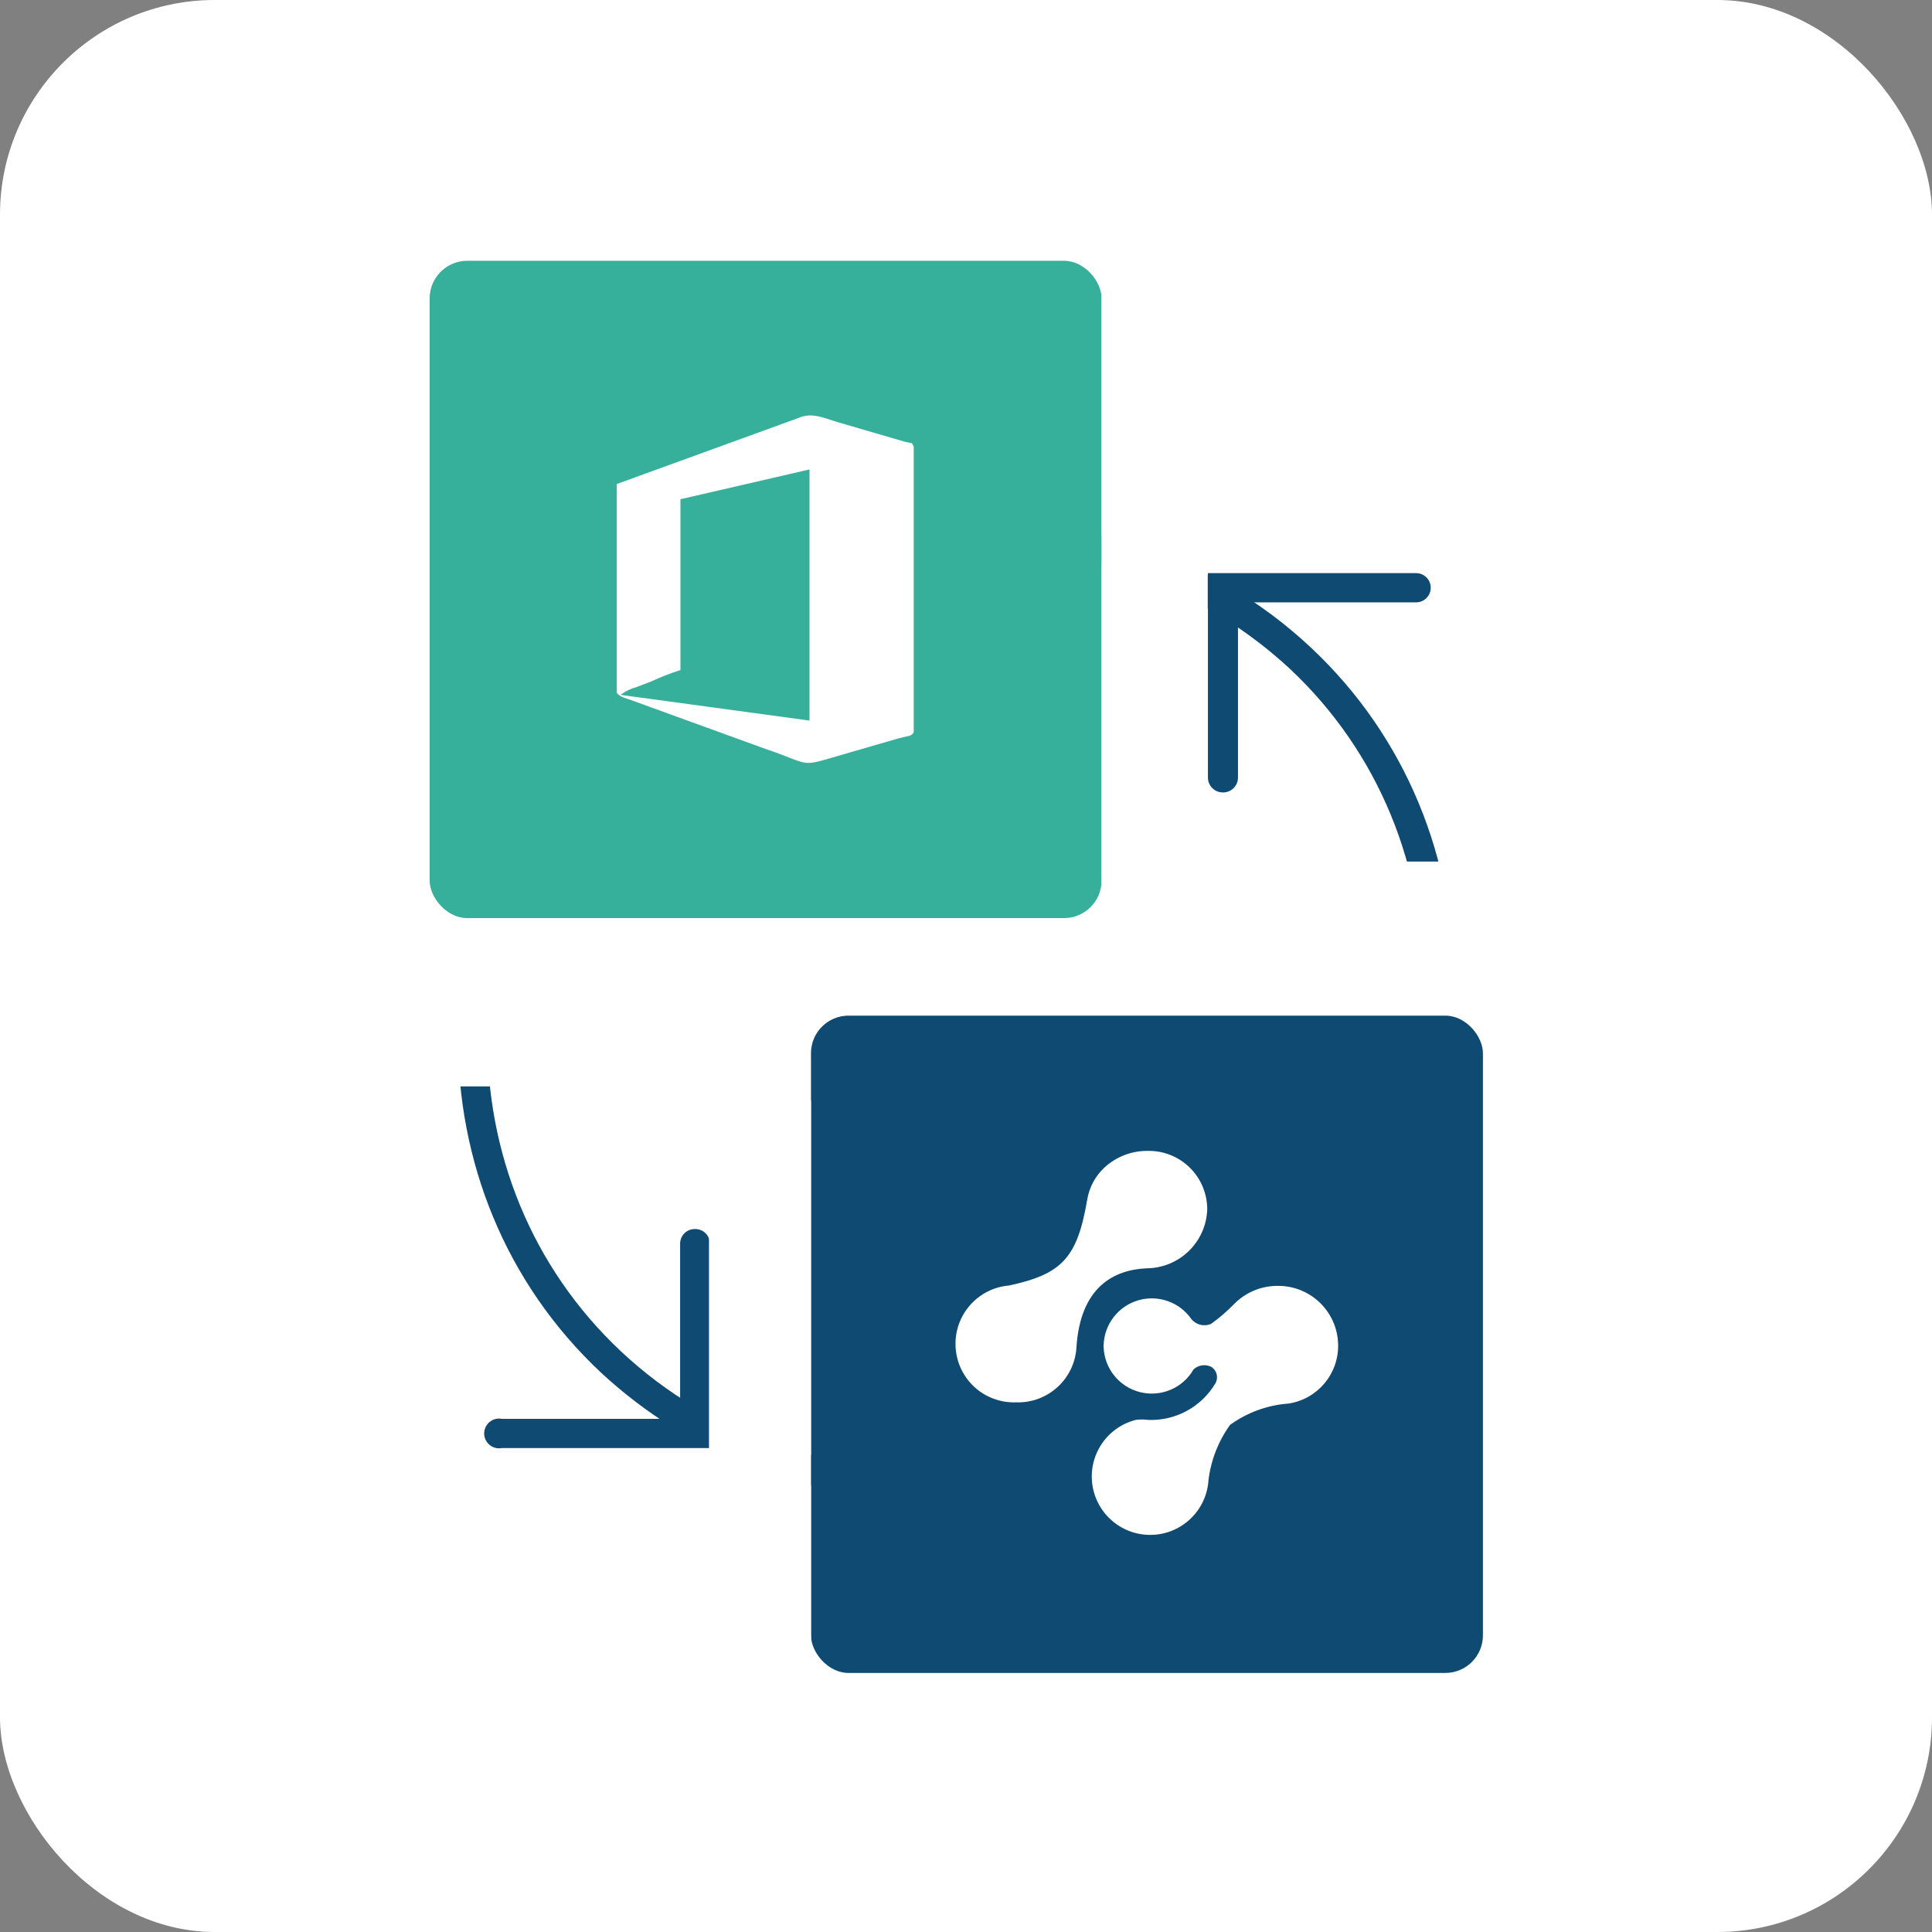
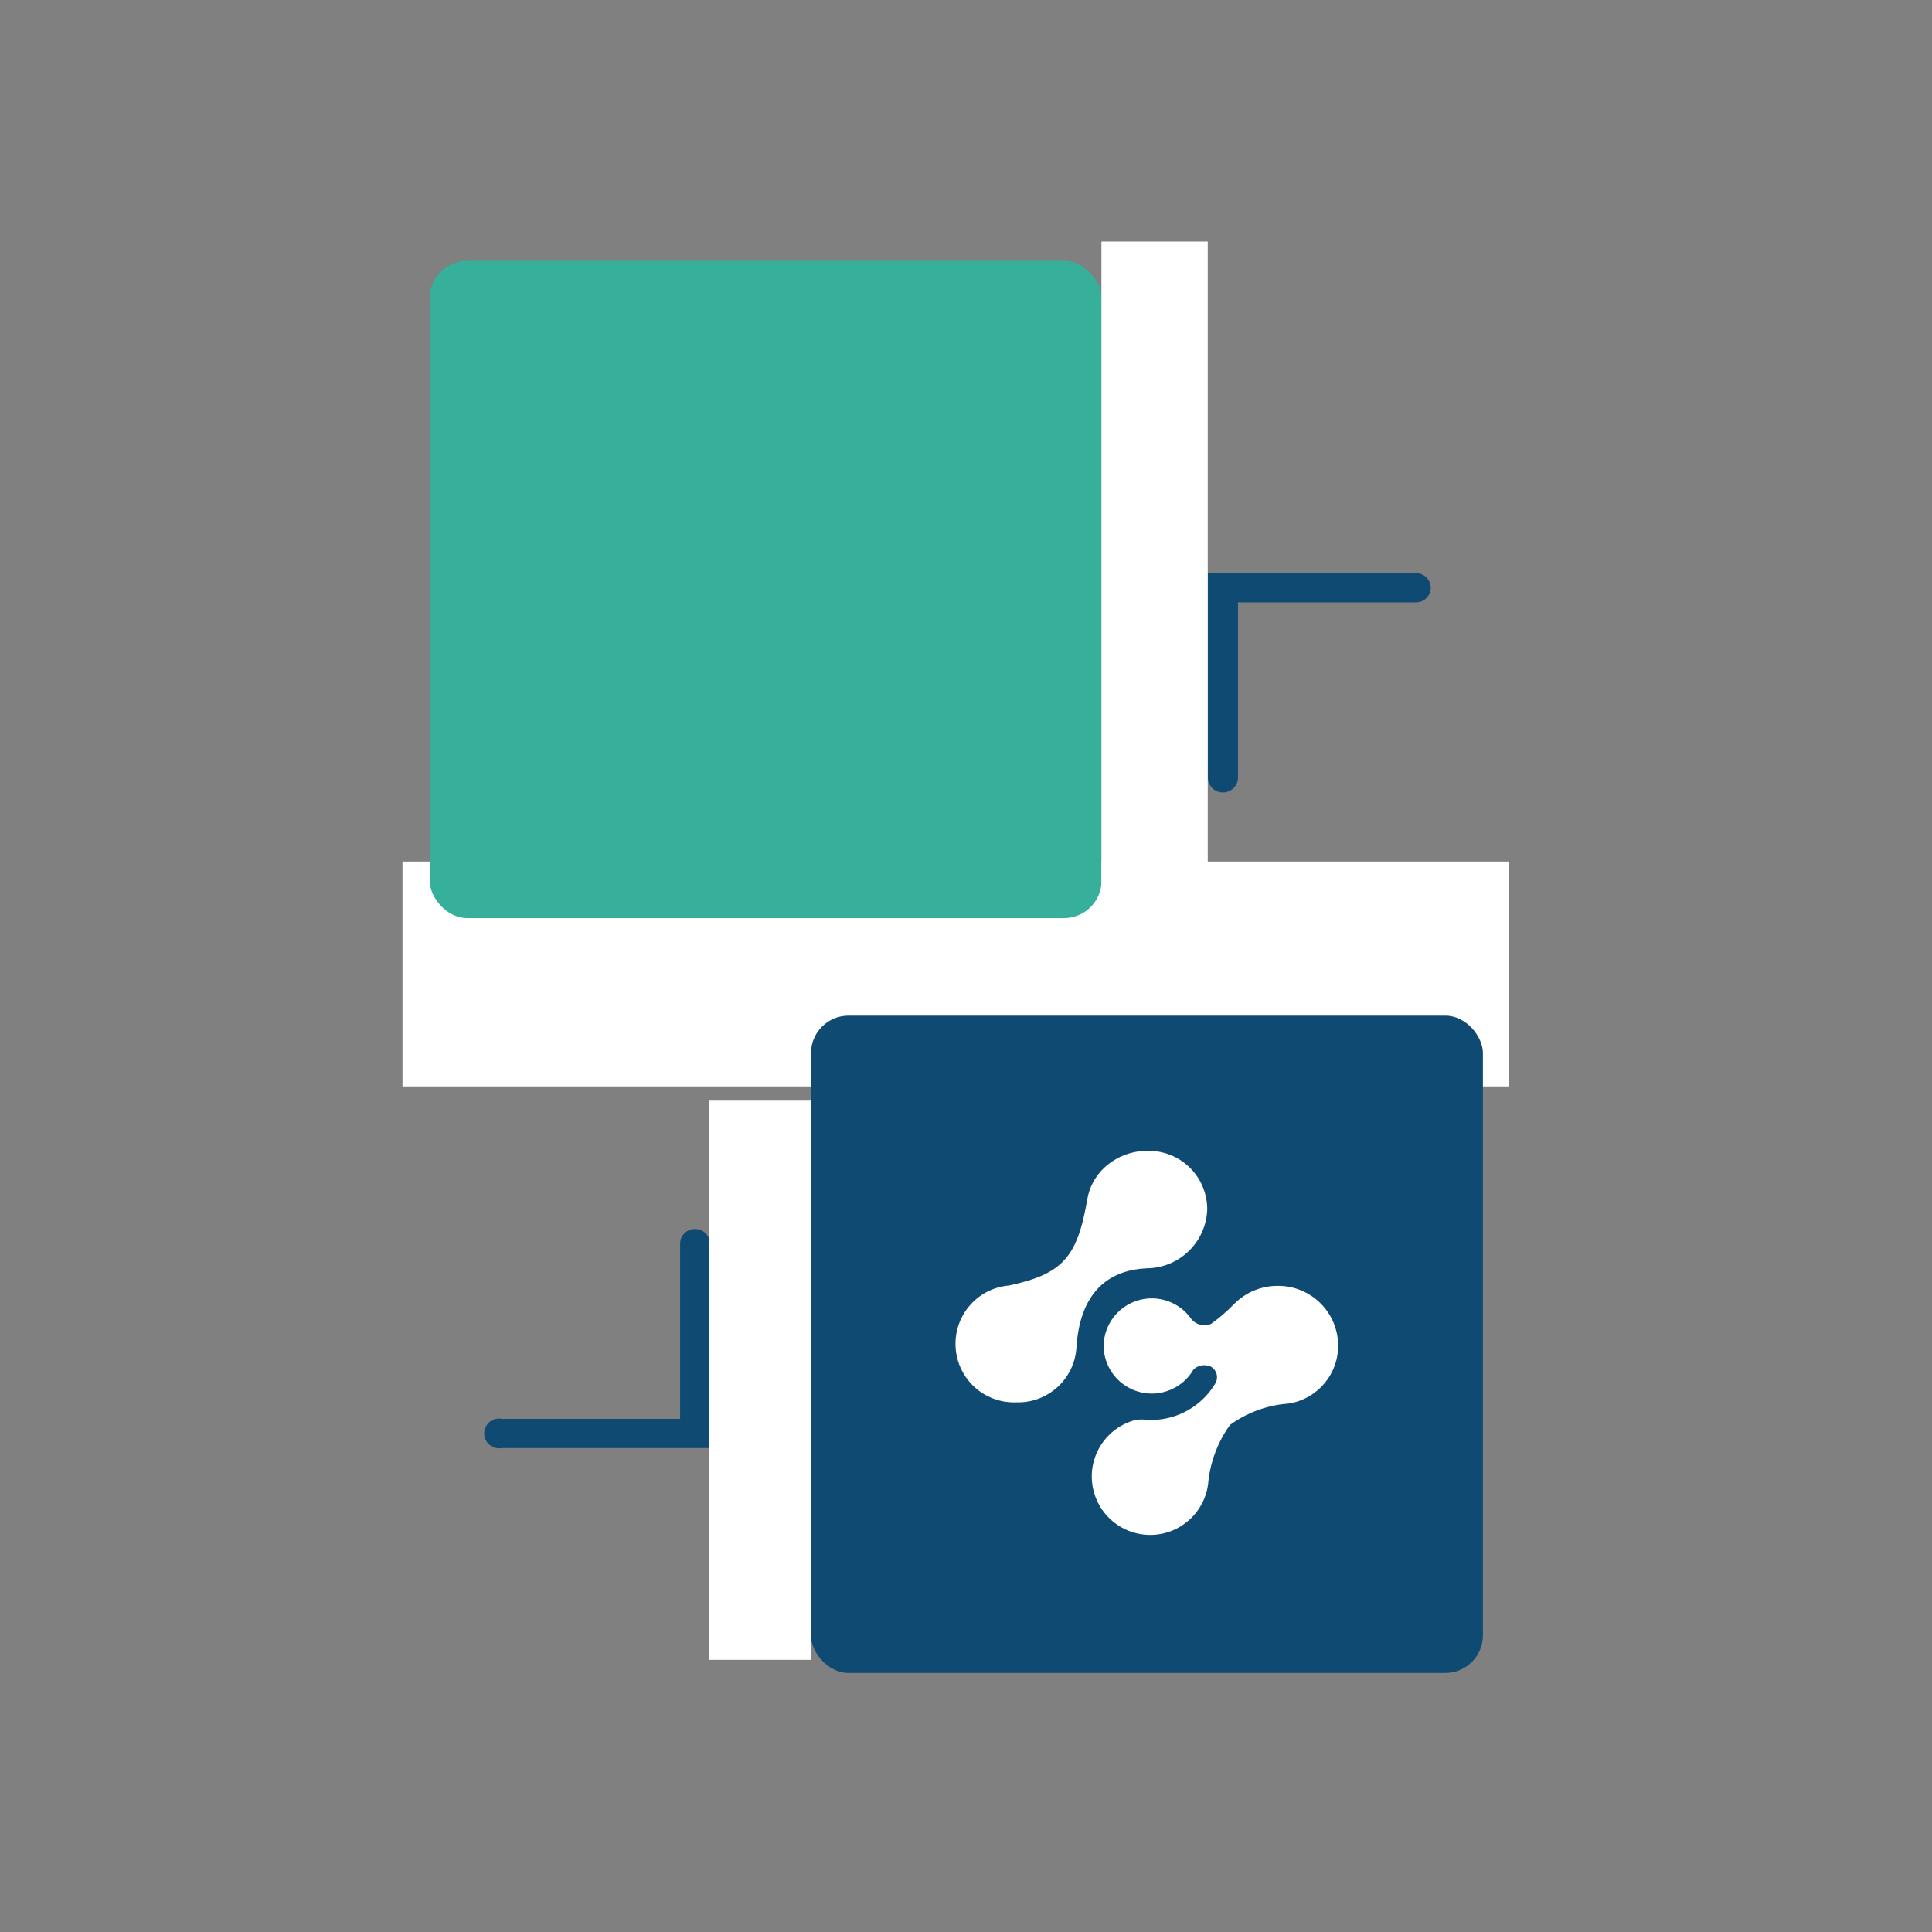
<svg xmlns="http://www.w3.org/2000/svg" width="72" height="72" viewBox="0 0 72 72" fill="none">
  <rect x="0" y="0" width="72" height="72" fill="#808080" stroke="none" />
-   <rect width="72" height="72" rx="8" fill="white" />
-   <path fill-rule="evenodd" clip-rule="evenodd" d="M22.401 51.157C25.695 54.21 30.032 55.888 34.523 55.847C39.856 55.833 44.957 53.667 48.671 49.84C55.951 42.385 56.027 30.85 48.845 24.125C41.662 17.399 29.888 18.009 22.596 25.452C15.305 32.896 15.218 44.431 22.401 51.157ZM23.379 26.2C26.879 22.6 31.679 20.557 36.699 20.53C40.907 20.489 44.971 22.058 48.061 24.916C54.797 31.227 54.688 42.066 47.821 49.086C40.954 56.105 29.887 56.681 23.151 50.37C16.415 44.058 16.512 33.219 23.379 26.2Z" fill="#0F4A73" />
  <path d="M26.456 53.965H18.707C18.487 54.009 18.262 53.916 18.137 53.729C18.012 53.542 18.012 53.299 18.137 53.112C18.262 52.925 18.487 52.832 18.707 52.876H25.346V46.347C25.346 46.201 25.404 46.061 25.509 45.958C25.613 45.856 25.754 45.8 25.901 45.803C26.047 45.8 26.188 45.856 26.292 45.958C26.397 46.061 26.456 46.201 26.456 46.347V53.965Z" fill="#0F4A73" />
  <rect x="56.223" y="32.108" width="8.379" height="41.223" transform="rotate(90 56.223 32.108)" fill="white" />
  <path d="M45.571 29.532C45.264 29.532 45.016 29.284 45.016 28.977V21.359H52.775C53.075 21.359 53.319 21.603 53.319 21.904C53.319 22.204 53.075 22.448 52.775 22.448H46.136V28.977C46.136 29.126 46.077 29.269 45.97 29.373C45.864 29.478 45.72 29.535 45.571 29.532Z" fill="#0F4A73" />
  <rect x="16.012" y="9.719" width="25.041" height="24.496" rx="1.4" fill="#36B09A" />
  <rect x="30.223" y="37.85" width="25.041" height="24.496" rx="1.4" fill="#0F4A73" />
  <rect x="41.047" y="9" width="3.962" height="26.477" fill="white" />
  <rect x="26.422" y="41.018" width="3.802" height="20.84" fill="white" />
-   <path fill-rule="evenodd" clip-rule="evenodd" d="M23.104 25.929C23.06 25.898 23.02 25.861 22.984 25.82V18.039L29.808 15.558C30.199 15.402 30.549 15.516 30.946 15.646C31.046 15.679 31.148 15.713 31.255 15.743L32.67 16.157L33.758 16.472C33.924 16.509 33.969 16.508 33.992 16.529C34.009 16.546 34.014 16.576 34.052 16.646V27.268C34.02 27.395 33.918 27.418 33.712 27.463C33.637 27.48 33.547 27.5 33.442 27.529L31.266 28.16C30.574 28.363 30.306 28.451 30.048 28.429C29.738 28.402 29.441 28.216 28.436 27.877L24.301 26.375L23.616 26.125L23.267 26.005C23.21 25.987 23.155 25.961 23.104 25.929ZM30.168 26.854V17.495L25.358 18.605V24.971C24.986 25.089 24.623 25.231 24.27 25.396L23.726 25.603C23.509 25.66 23.305 25.76 23.127 25.896L30.168 26.854Z" fill="white" />
  <path d="M49.868 50.097C49.838 48.878 48.835 47.909 47.615 47.921C47 47.918 46.411 48.166 45.983 48.606C45.722 48.875 45.438 49.119 45.134 49.336C44.874 49.451 44.569 49.375 44.394 49.151C43.949 48.517 43.149 48.24 42.408 48.462C41.667 48.684 41.151 49.357 41.129 50.13C41.124 50.155 41.124 50.181 41.129 50.206C41.159 51.007 41.715 51.691 42.493 51.883C43.271 52.075 44.082 51.728 44.481 51.033C44.658 50.87 44.917 50.831 45.134 50.935C45.238 50.998 45.313 51.101 45.342 51.219C45.37 51.338 45.35 51.463 45.286 51.567C44.762 52.44 43.802 52.958 42.783 52.916C42.632 52.895 42.478 52.895 42.326 52.916C41.247 53.191 40.55 54.236 40.71 55.338C40.871 56.44 41.837 57.243 42.95 57.2C44.062 57.156 44.962 56.28 45.036 55.169C45.125 54.422 45.402 53.711 45.841 53.101C46.479 52.639 47.233 52.364 48.018 52.307C49.103 52.142 49.897 51.195 49.868 50.097Z" fill="white" />
  <path d="M42.737 42.891C42.147 42.892 41.579 43.118 41.148 43.522C40.814 43.838 40.592 44.254 40.517 44.708C40.147 46.885 39.571 47.483 37.601 47.908C36.472 48.004 35.605 48.951 35.609 50.084C35.609 50.677 35.85 51.244 36.277 51.655C36.705 52.066 37.281 52.284 37.873 52.261C39.047 52.298 40.039 51.398 40.115 50.226C40.256 47.962 41.508 47.32 42.737 47.266C43.948 47.255 44.938 46.298 44.99 45.089C44.996 44.495 44.759 43.923 44.334 43.508C43.908 43.093 43.331 42.87 42.737 42.891Z" fill="white" />
</svg>